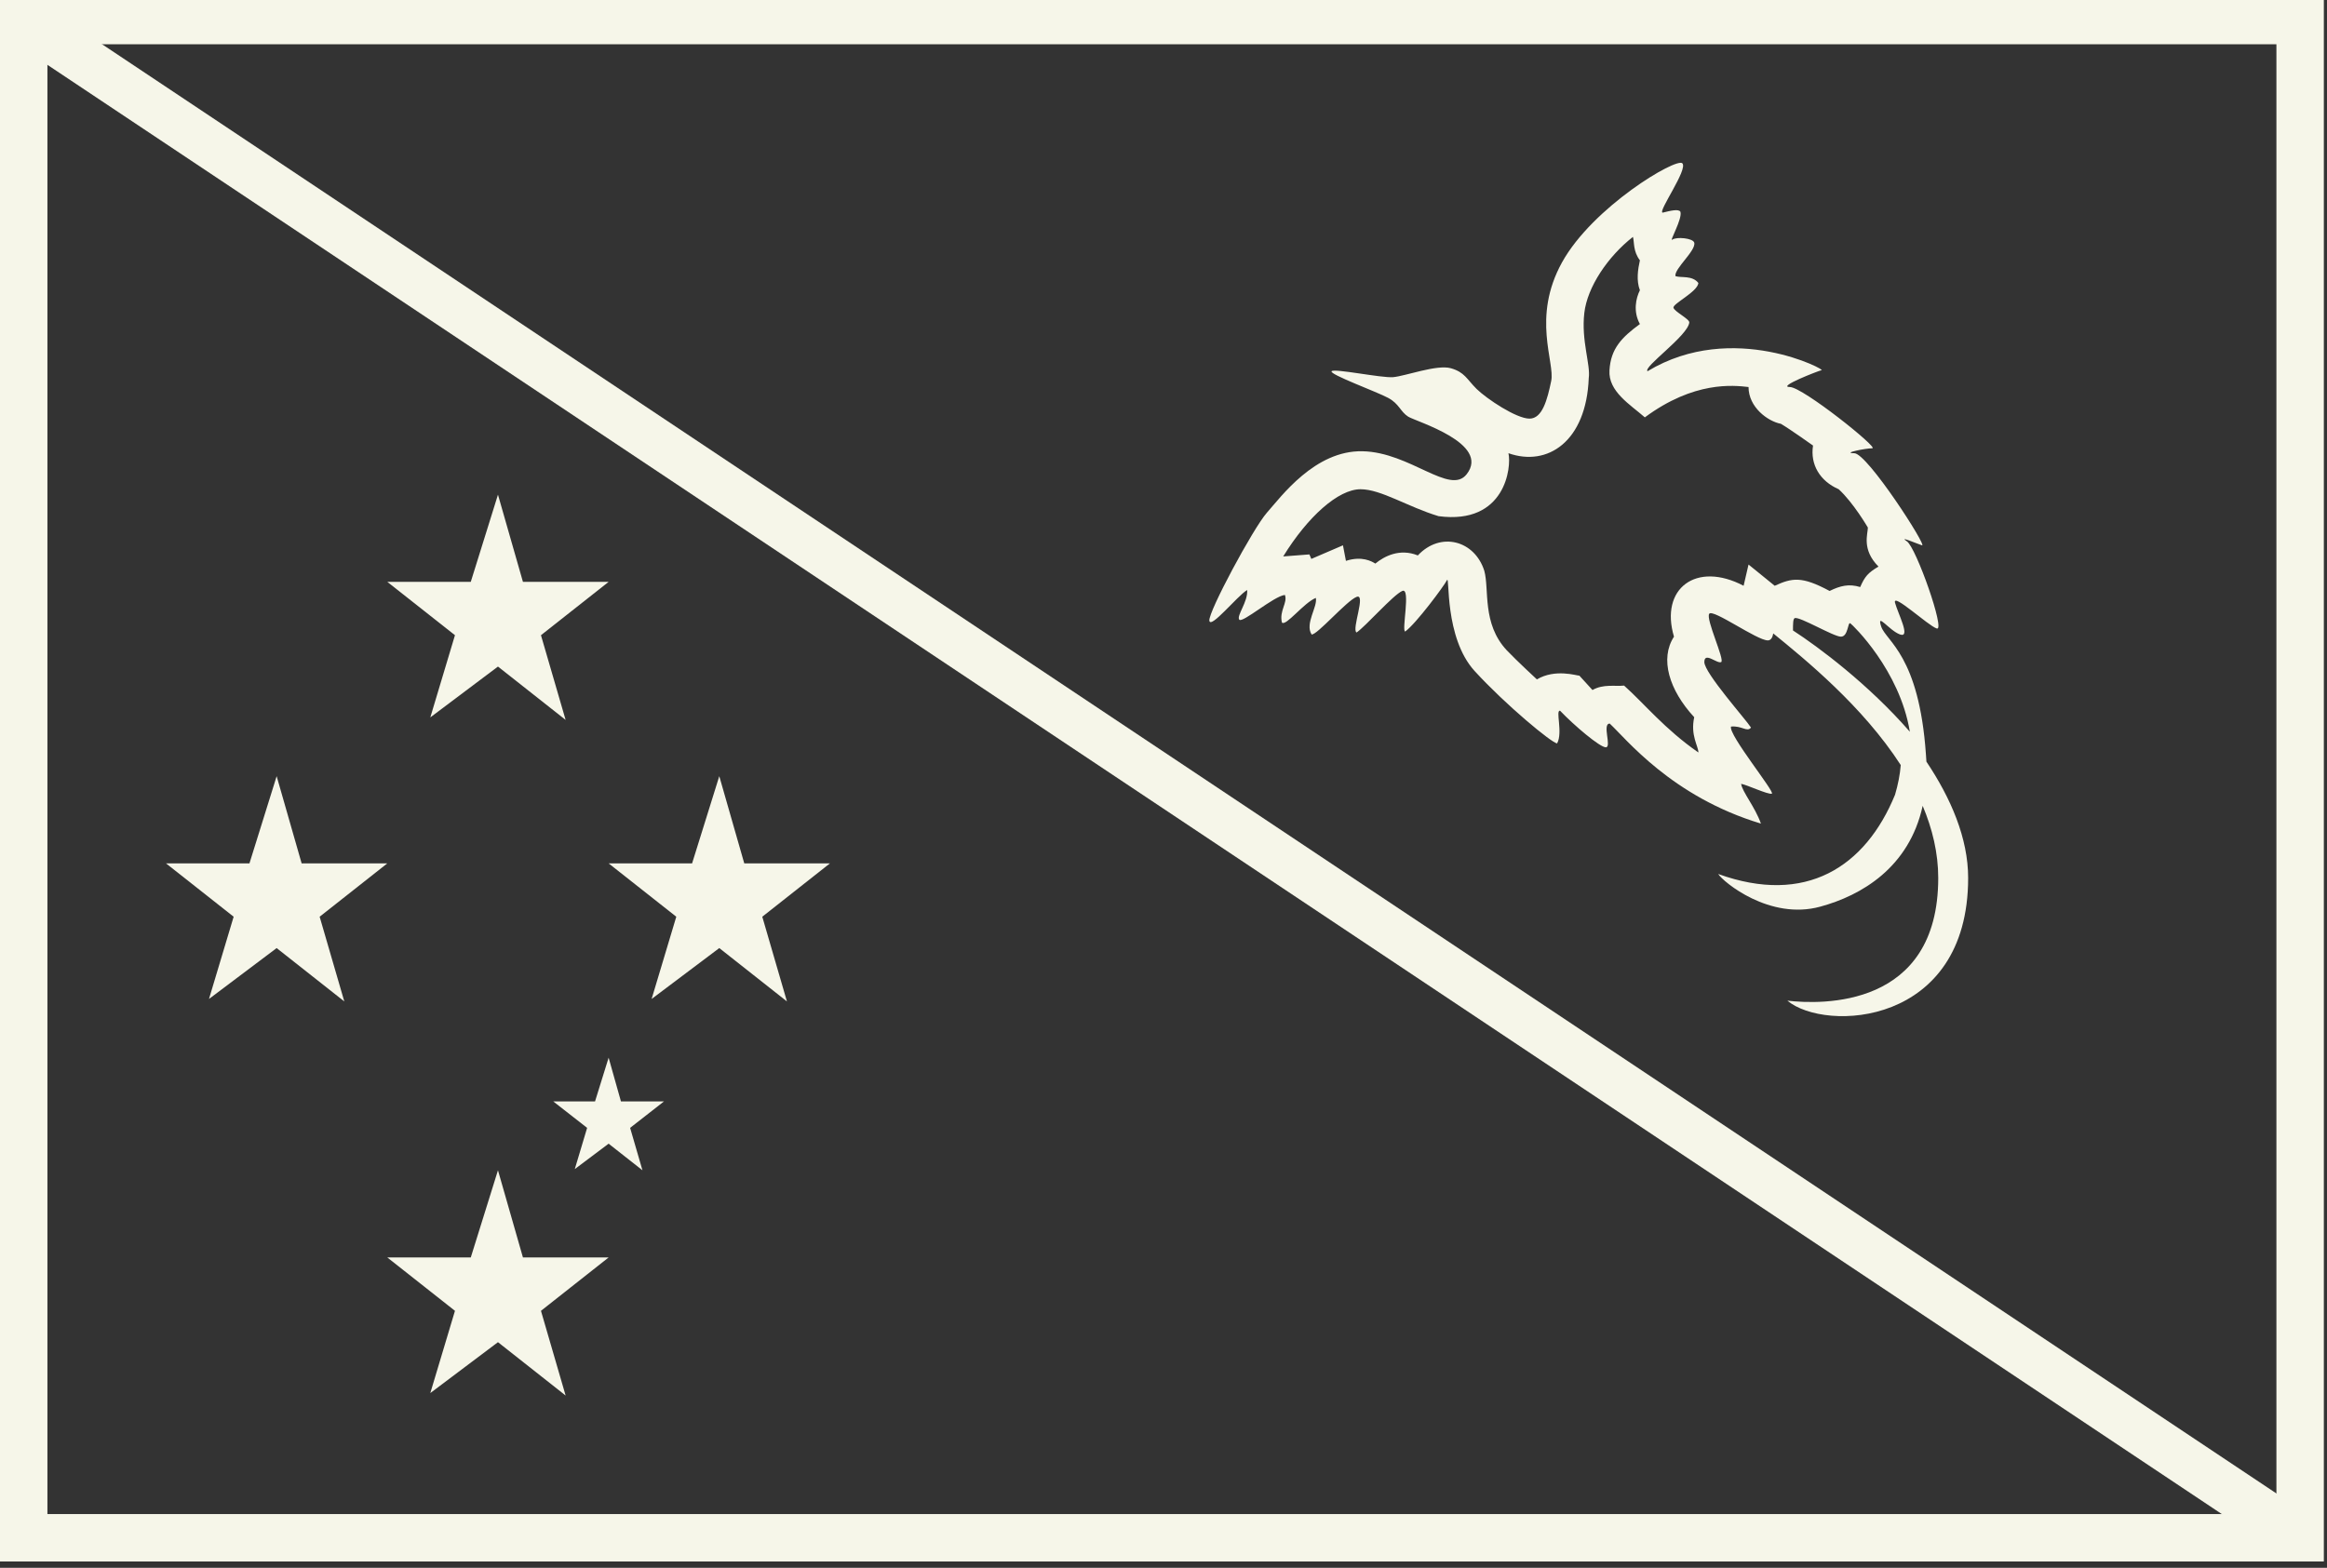
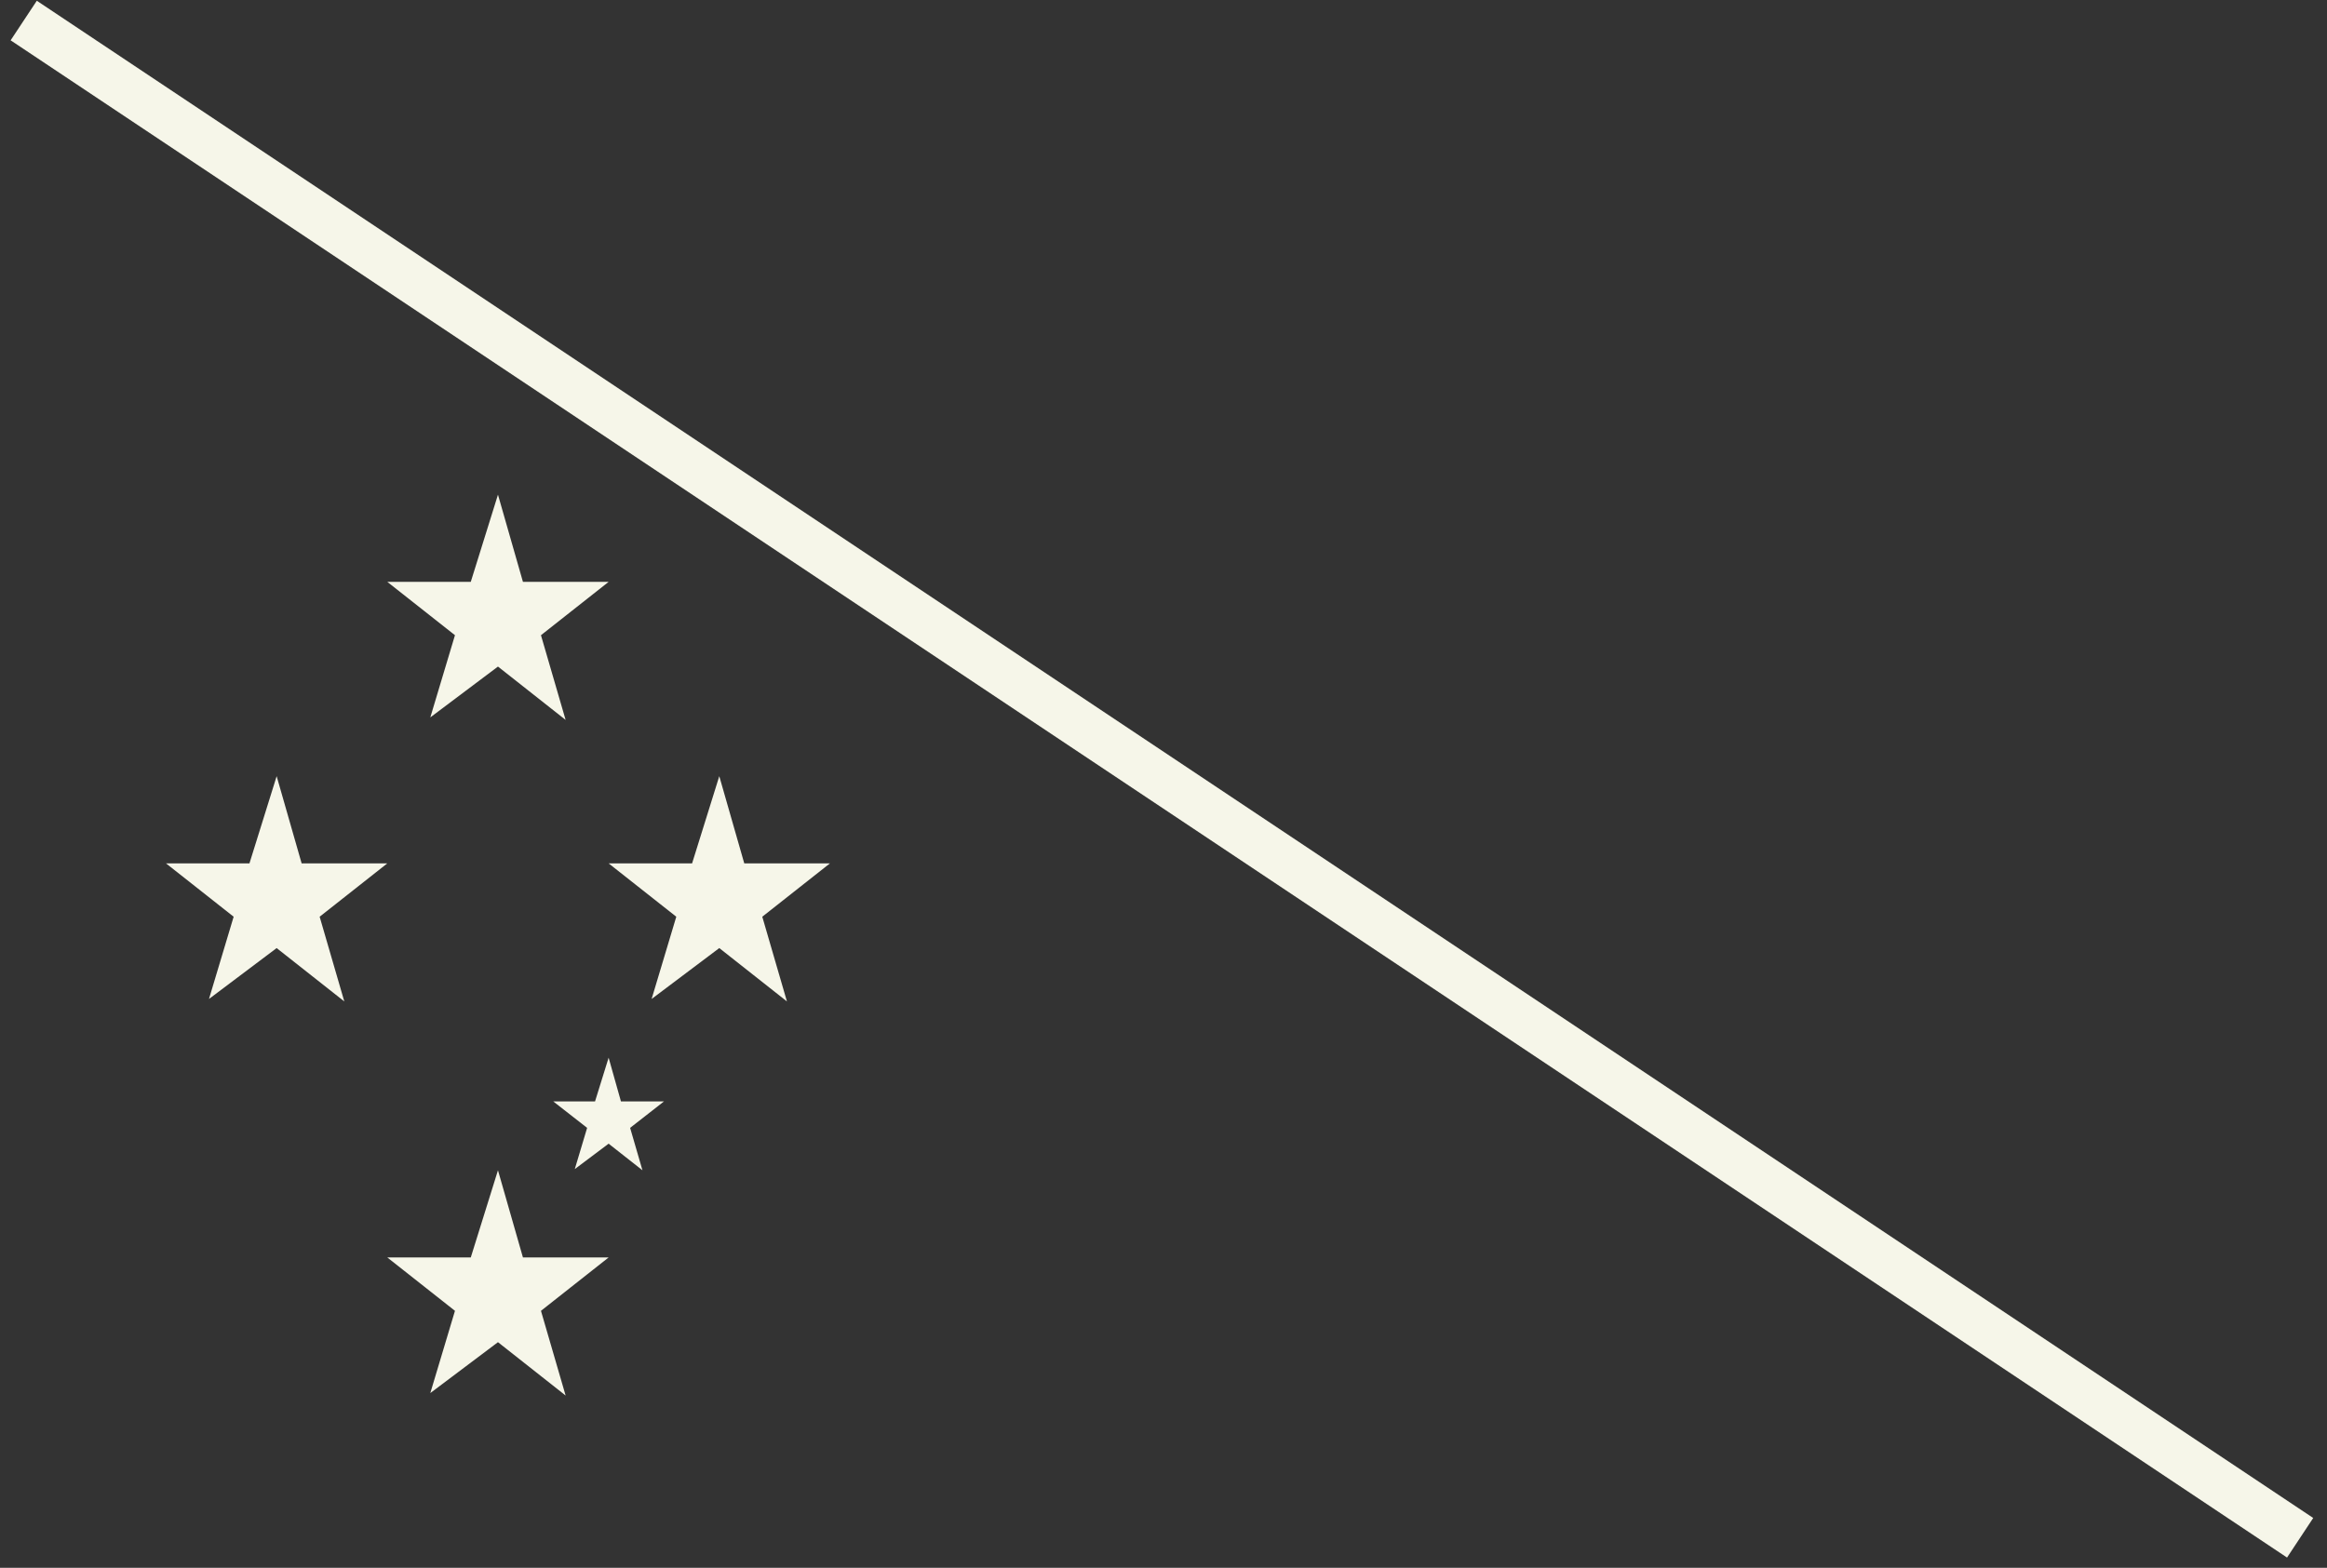
<svg xmlns="http://www.w3.org/2000/svg" fill="#f6f6e9" height="24.8" preserveAspectRatio="xMidYMid meet" version="1" viewBox="0.0 0.3 36.8 24.8" width="36.8" zoomAndPan="magnify">
  <rect x="0.0" y="0.3" width="36.8" height="24.8" fill="#333333" stroke="none" />
  <g id="change1_1">
-     <path d="M 0.75 24.25 L 36 24.25 L 36 1 L 0.75 1 Z M 36.75 25 L 0 25 L 0 0.25 L 36.75 0.25 Z M 36.75 25" fill="inherit" />
    <path d="M 0.168 0.938 L 0.582 0.312 L 36.582 24.312 L 36.168 24.938 Z M 0.168 0.938" fill="inherit" />
-     <path d="M 28.043 10.32 C 28.031 10.387 28.004 10.43 27.957 10.43 C 27.785 10.43 27.094 9.93 27.031 10.008 C 26.969 10.086 27.281 10.742 27.219 10.773 C 27.156 10.805 26.953 10.602 26.953 10.773 C 26.953 10.945 27.613 11.684 27.691 11.809 C 27.629 11.887 27.551 11.777 27.375 11.793 C 27.328 11.918 28.082 12.84 28.02 12.855 C 27.957 12.871 27.629 12.715 27.535 12.699 C 27.551 12.824 27.754 13.062 27.848 13.328 C 26.434 12.902 25.711 11.98 25.457 11.746 C 25.332 11.746 25.492 12.121 25.395 12.121 C 25.301 12.121 24.895 11.777 24.672 11.543 C 24.594 11.527 24.719 11.887 24.625 12.059 C 24.547 12.059 23.809 11.449 23.32 10.914 C 22.836 10.383 22.93 9.383 22.883 9.477 C 22.836 9.57 22.395 10.164 22.223 10.289 C 22.16 10.289 22.316 9.586 22.176 9.648 C 22.031 9.711 21.594 10.211 21.453 10.305 C 21.371 10.258 21.609 9.68 21.453 9.742 C 21.293 9.805 20.824 10.352 20.742 10.336 C 20.633 10.164 20.84 9.898 20.809 9.758 C 20.617 9.836 20.336 10.211 20.273 10.148 C 20.227 9.961 20.367 9.836 20.32 9.711 C 20.148 9.727 19.645 10.164 19.598 10.102 C 19.551 10.039 19.738 9.82 19.723 9.633 C 19.566 9.727 19.141 10.258 19.125 10.117 C 19.109 9.977 19.816 8.66 20.035 8.41 C 20.258 8.16 20.793 7.422 21.547 7.438 C 22.301 7.453 22.93 8.141 23.195 7.801 C 23.574 7.312 23.195 7.801 23.195 7.801 C 23.574 7.312 22.395 6.969 22.27 6.891 C 22.145 6.812 22.129 6.688 21.953 6.594 C 21.781 6.5 21.012 6.219 21.059 6.172 C 21.105 6.125 21.844 6.281 22.031 6.266 C 22.223 6.25 22.723 6.062 22.945 6.125 C 23.164 6.188 23.195 6.297 23.352 6.453 C 23.512 6.609 23.98 6.922 24.188 6.922 C 24.391 6.922 24.469 6.625 24.531 6.328 C 24.594 6.031 24.219 5.324 24.703 4.449 C 25.191 3.57 26.512 2.789 26.605 2.883 C 26.699 2.977 26.215 3.648 26.293 3.664 C 26.418 3.633 26.543 3.602 26.574 3.648 C 26.613 3.758 26.387 4.137 26.449 4.09 C 26.512 4.043 26.77 4.066 26.793 4.137 C 26.828 4.262 26.473 4.551 26.496 4.668 C 26.59 4.699 26.762 4.652 26.859 4.777 C 26.844 4.918 26.449 5.105 26.465 5.168 C 26.48 5.23 26.723 5.348 26.715 5.402 C 26.691 5.613 25.977 6.109 26.055 6.172 C 27.406 5.355 28.918 6.172 28.805 6.156 C 28.742 6.172 28.098 6.422 28.305 6.422 C 28.508 6.422 29.719 7.391 29.609 7.391 C 29.5 7.391 29.121 7.469 29.324 7.469 C 29.531 7.469 30.488 8.957 30.395 8.926 C 30.301 8.895 30.016 8.77 30.156 8.863 C 30.301 8.957 30.77 10.289 30.629 10.242 C 30.488 10.195 29.922 9.664 29.969 9.836 C 30.016 10.008 30.223 10.398 30.047 10.336 C 29.875 10.273 29.672 9.977 29.75 10.211 C 29.828 10.445 30.348 10.664 30.457 12.23 C 30.461 12.27 30.461 12.309 30.465 12.348 C 30.852 12.926 31.125 13.559 31.125 14.188 C 31.125 16.535 28.863 16.629 28.266 16.129 C 28.801 16.191 30.652 16.254 30.652 14.188 C 30.652 13.793 30.559 13.41 30.406 13.047 C 30.191 14.027 29.434 14.465 28.789 14.641 C 27.988 14.863 27.25 14.25 27.172 14.125 C 28.555 14.625 29.5 14.016 29.969 12.871 C 30.016 12.711 30.047 12.555 30.059 12.402 C 29.457 11.469 28.543 10.727 28.043 10.32 C 28.043 10.32 28.543 10.727 28.043 10.32 Z M 28.355 10.273 C 28.754 10.531 28.355 10.273 28.355 10.273 C 28.754 10.531 29.551 11.125 30.203 11.875 C 30.043 10.898 29.297 10.184 29.262 10.16 C 29.219 10.133 29.23 10.371 29.113 10.371 C 28.996 10.371 28.457 10.047 28.383 10.078 C 28.355 10.086 28.355 10.172 28.355 10.273 Z M 26.859 12.203 C 26.859 12.102 26.73 11.934 26.793 11.645 C 26.395 11.215 26.246 10.719 26.473 10.371 C 26.246 9.609 26.824 9.172 27.574 9.566 L 27.652 9.23 L 28.066 9.566 C 28.34 9.441 28.492 9.41 28.934 9.648 C 29.102 9.566 29.238 9.531 29.418 9.586 C 29.492 9.418 29.539 9.363 29.707 9.262 C 29.438 8.992 29.539 8.746 29.539 8.645 C 29.539 8.645 29.312 8.254 29.078 8.039 C 28.781 7.91 28.625 7.648 28.672 7.348 C 28.672 7.348 28.316 7.094 28.164 7.004 C 27.957 6.965 27.652 6.742 27.652 6.422 C 27.414 6.395 26.793 6.324 26.012 6.902 C 25.781 6.699 25.43 6.492 25.453 6.156 C 25.473 5.816 25.645 5.637 25.934 5.426 C 25.824 5.227 25.871 5.016 25.934 4.891 C 25.875 4.738 25.902 4.562 25.934 4.418 C 25.824 4.273 25.848 4.133 25.824 4.047 C 25.426 4.359 25.102 4.84 25.055 5.25 C 25.004 5.688 25.156 6.07 25.125 6.281 C 25.086 7.285 24.473 7.688 23.855 7.469 C 23.906 7.684 23.809 8.605 22.75 8.465 C 22.258 8.316 21.84 8.039 21.516 8.039 C 21.164 8.039 20.68 8.473 20.293 9.102 L 20.707 9.07 L 20.738 9.141 L 21.238 8.926 L 21.285 9.172 C 21.539 9.09 21.695 9.18 21.75 9.215 C 21.887 9.102 22.133 8.969 22.422 9.086 C 22.781 8.703 23.32 8.848 23.473 9.328 C 23.555 9.625 23.434 10.164 23.828 10.586 C 23.992 10.758 24.305 11.047 24.305 11.047 C 24.594 10.875 24.934 10.988 24.977 10.988 L 25.184 11.215 C 25.355 11.117 25.539 11.16 25.684 11.145 C 26.004 11.43 26.324 11.832 26.859 12.203 Z M 26.859 12.203" fill="inherit" />
    <path d="M 11.375 12.578 L 11.77 13.957 L 13.125 13.957 L 12.055 14.801 L 12.445 16.141 L 11.375 15.297 L 10.305 16.102 L 10.695 14.801 L 9.625 13.957 L 10.945 13.957 Z M 7.875 18.812 L 8.27 20.191 L 9.625 20.191 L 8.555 21.035 L 8.945 22.375 L 7.875 21.531 L 6.805 22.336 L 7.195 21.035 L 6.125 20.191 L 7.445 20.191 Z M 9.625 17.031 L 9.82 17.723 L 10.5 17.723 L 9.965 18.141 L 10.16 18.812 L 9.625 18.391 L 9.09 18.793 L 9.285 18.141 L 8.75 17.723 L 9.41 17.723 Z M 7.875 8.125 L 8.27 9.504 L 9.625 9.504 L 8.555 10.348 L 8.945 11.688 L 7.875 10.844 L 6.805 11.648 L 7.195 10.348 L 6.125 9.504 L 7.445 9.504 Z M 4.375 12.578 L 4.77 13.957 L 6.125 13.957 L 5.055 14.801 L 5.445 16.141 L 4.375 15.297 L 3.305 16.102 L 3.695 14.801 L 2.625 13.957 L 3.945 13.957 Z M 4.375 12.578" fill="inherit" />
  </g>
</svg>